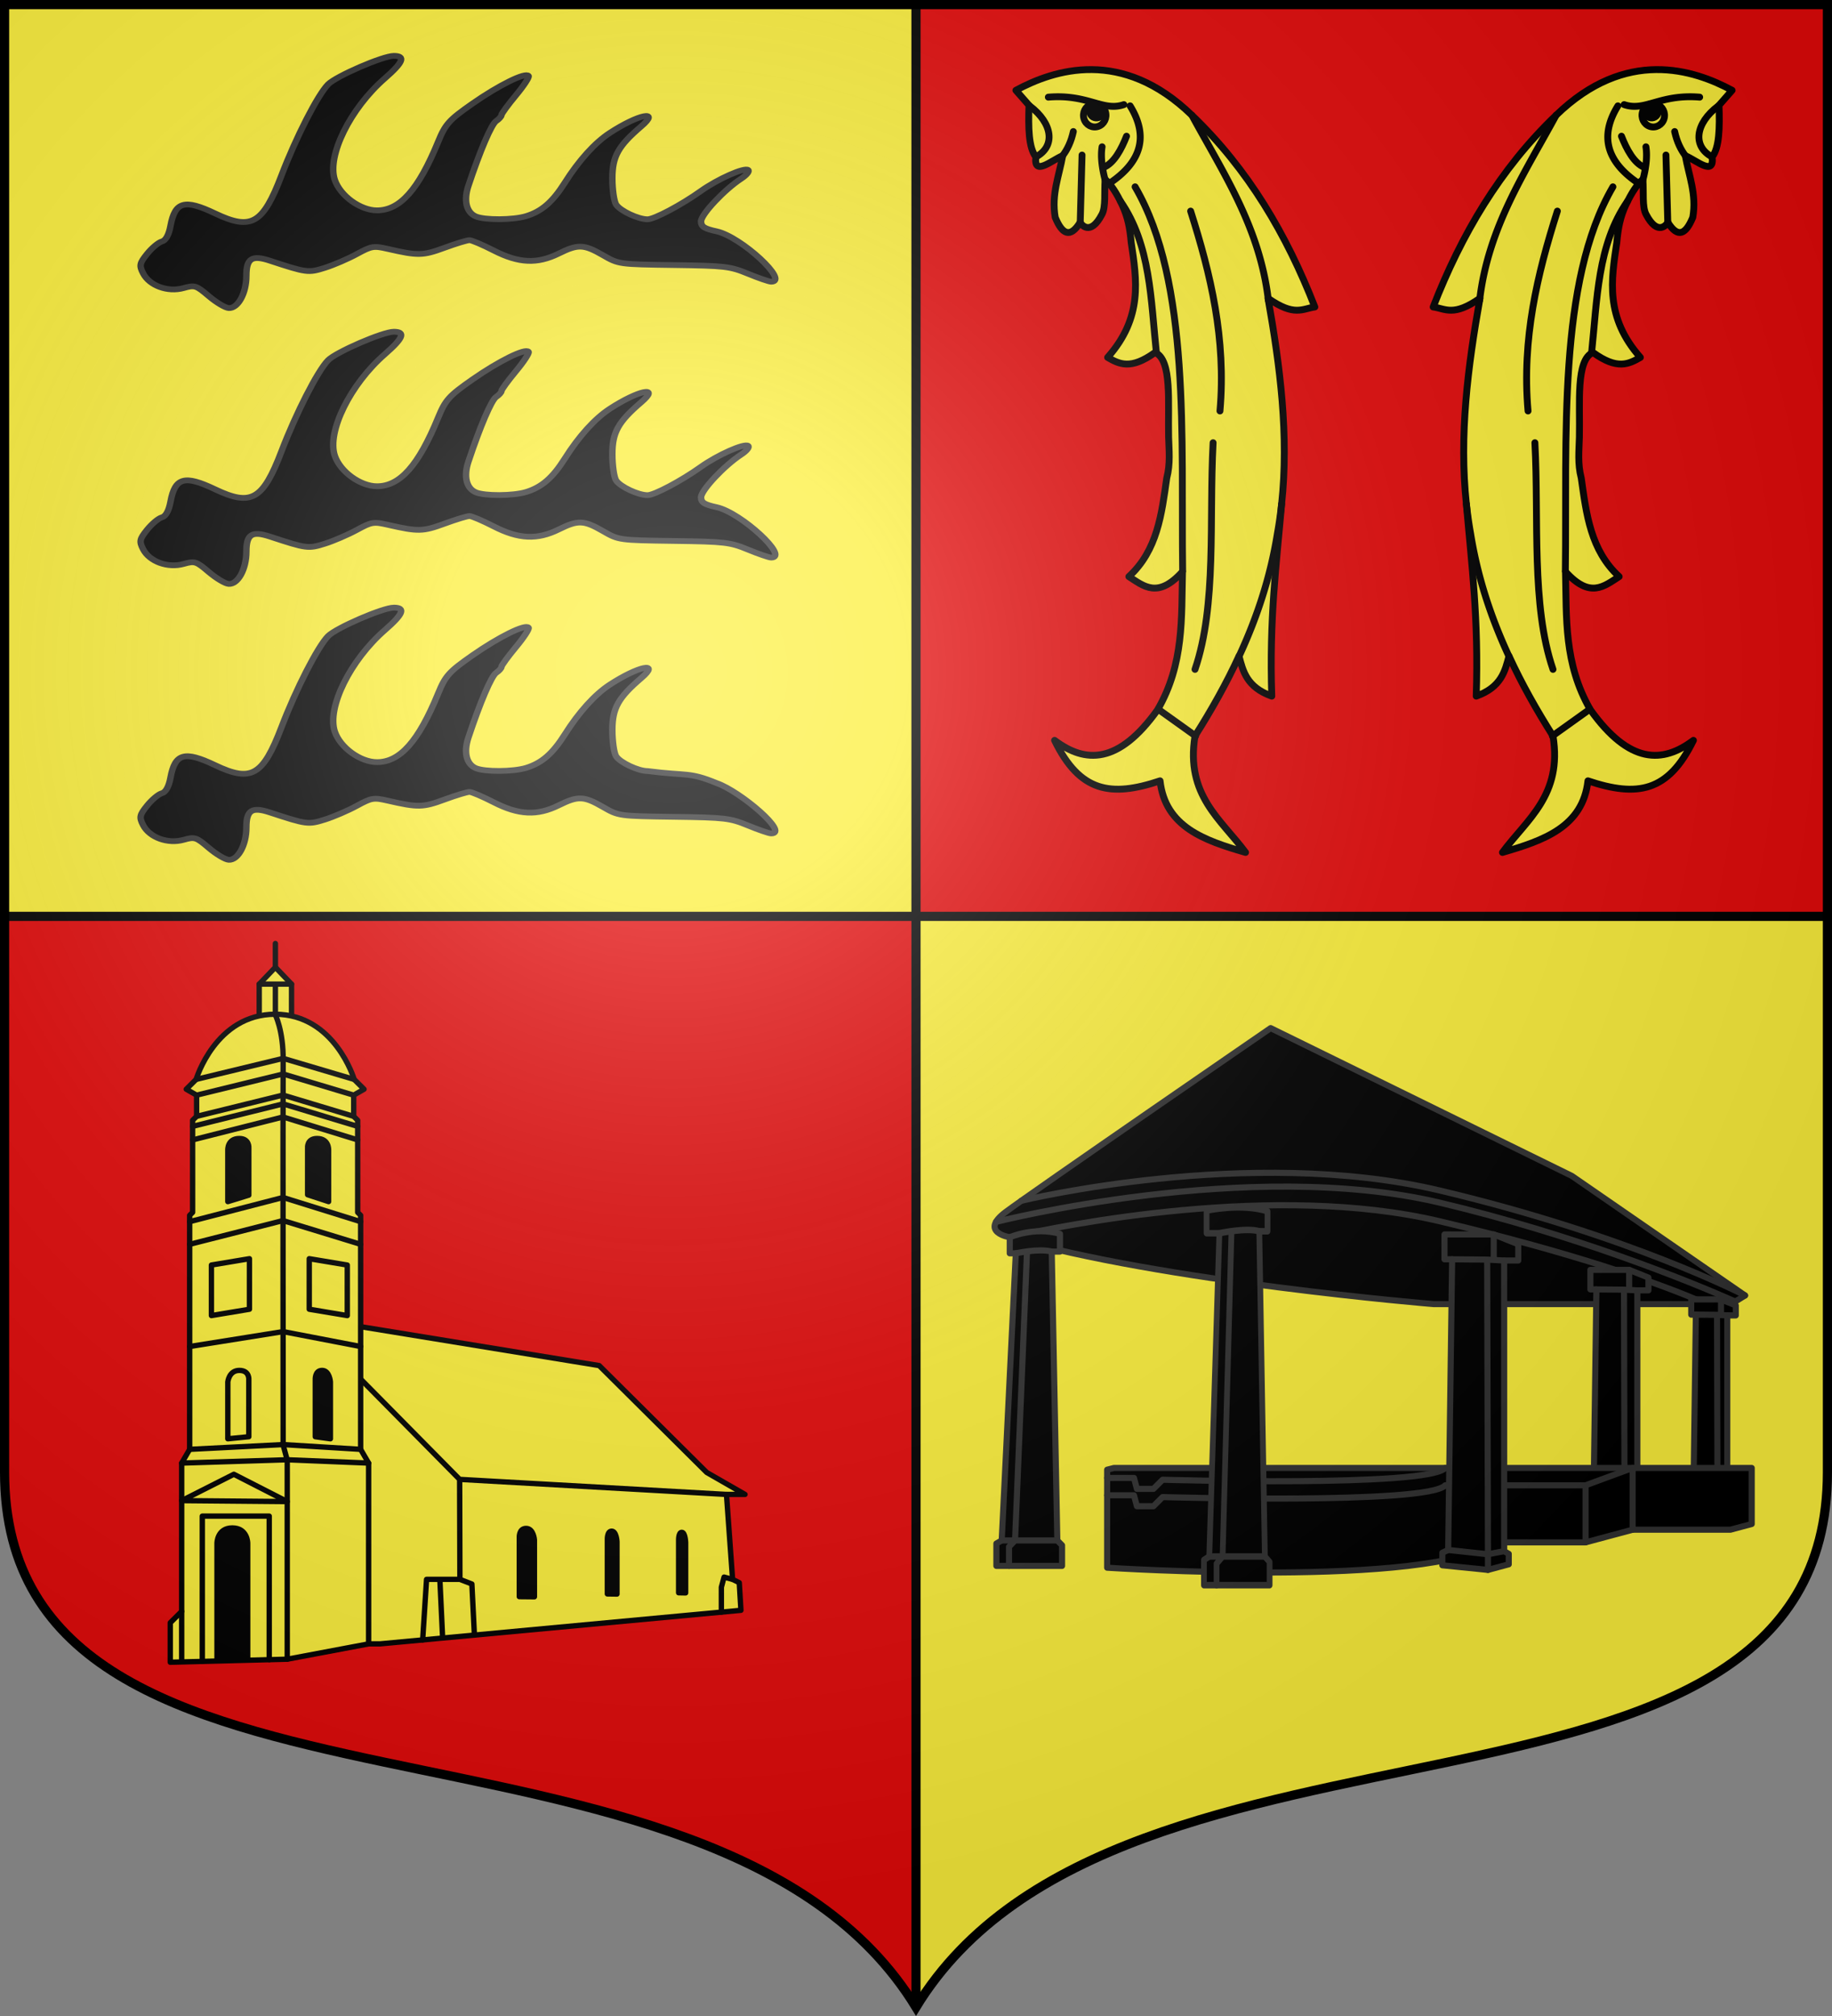
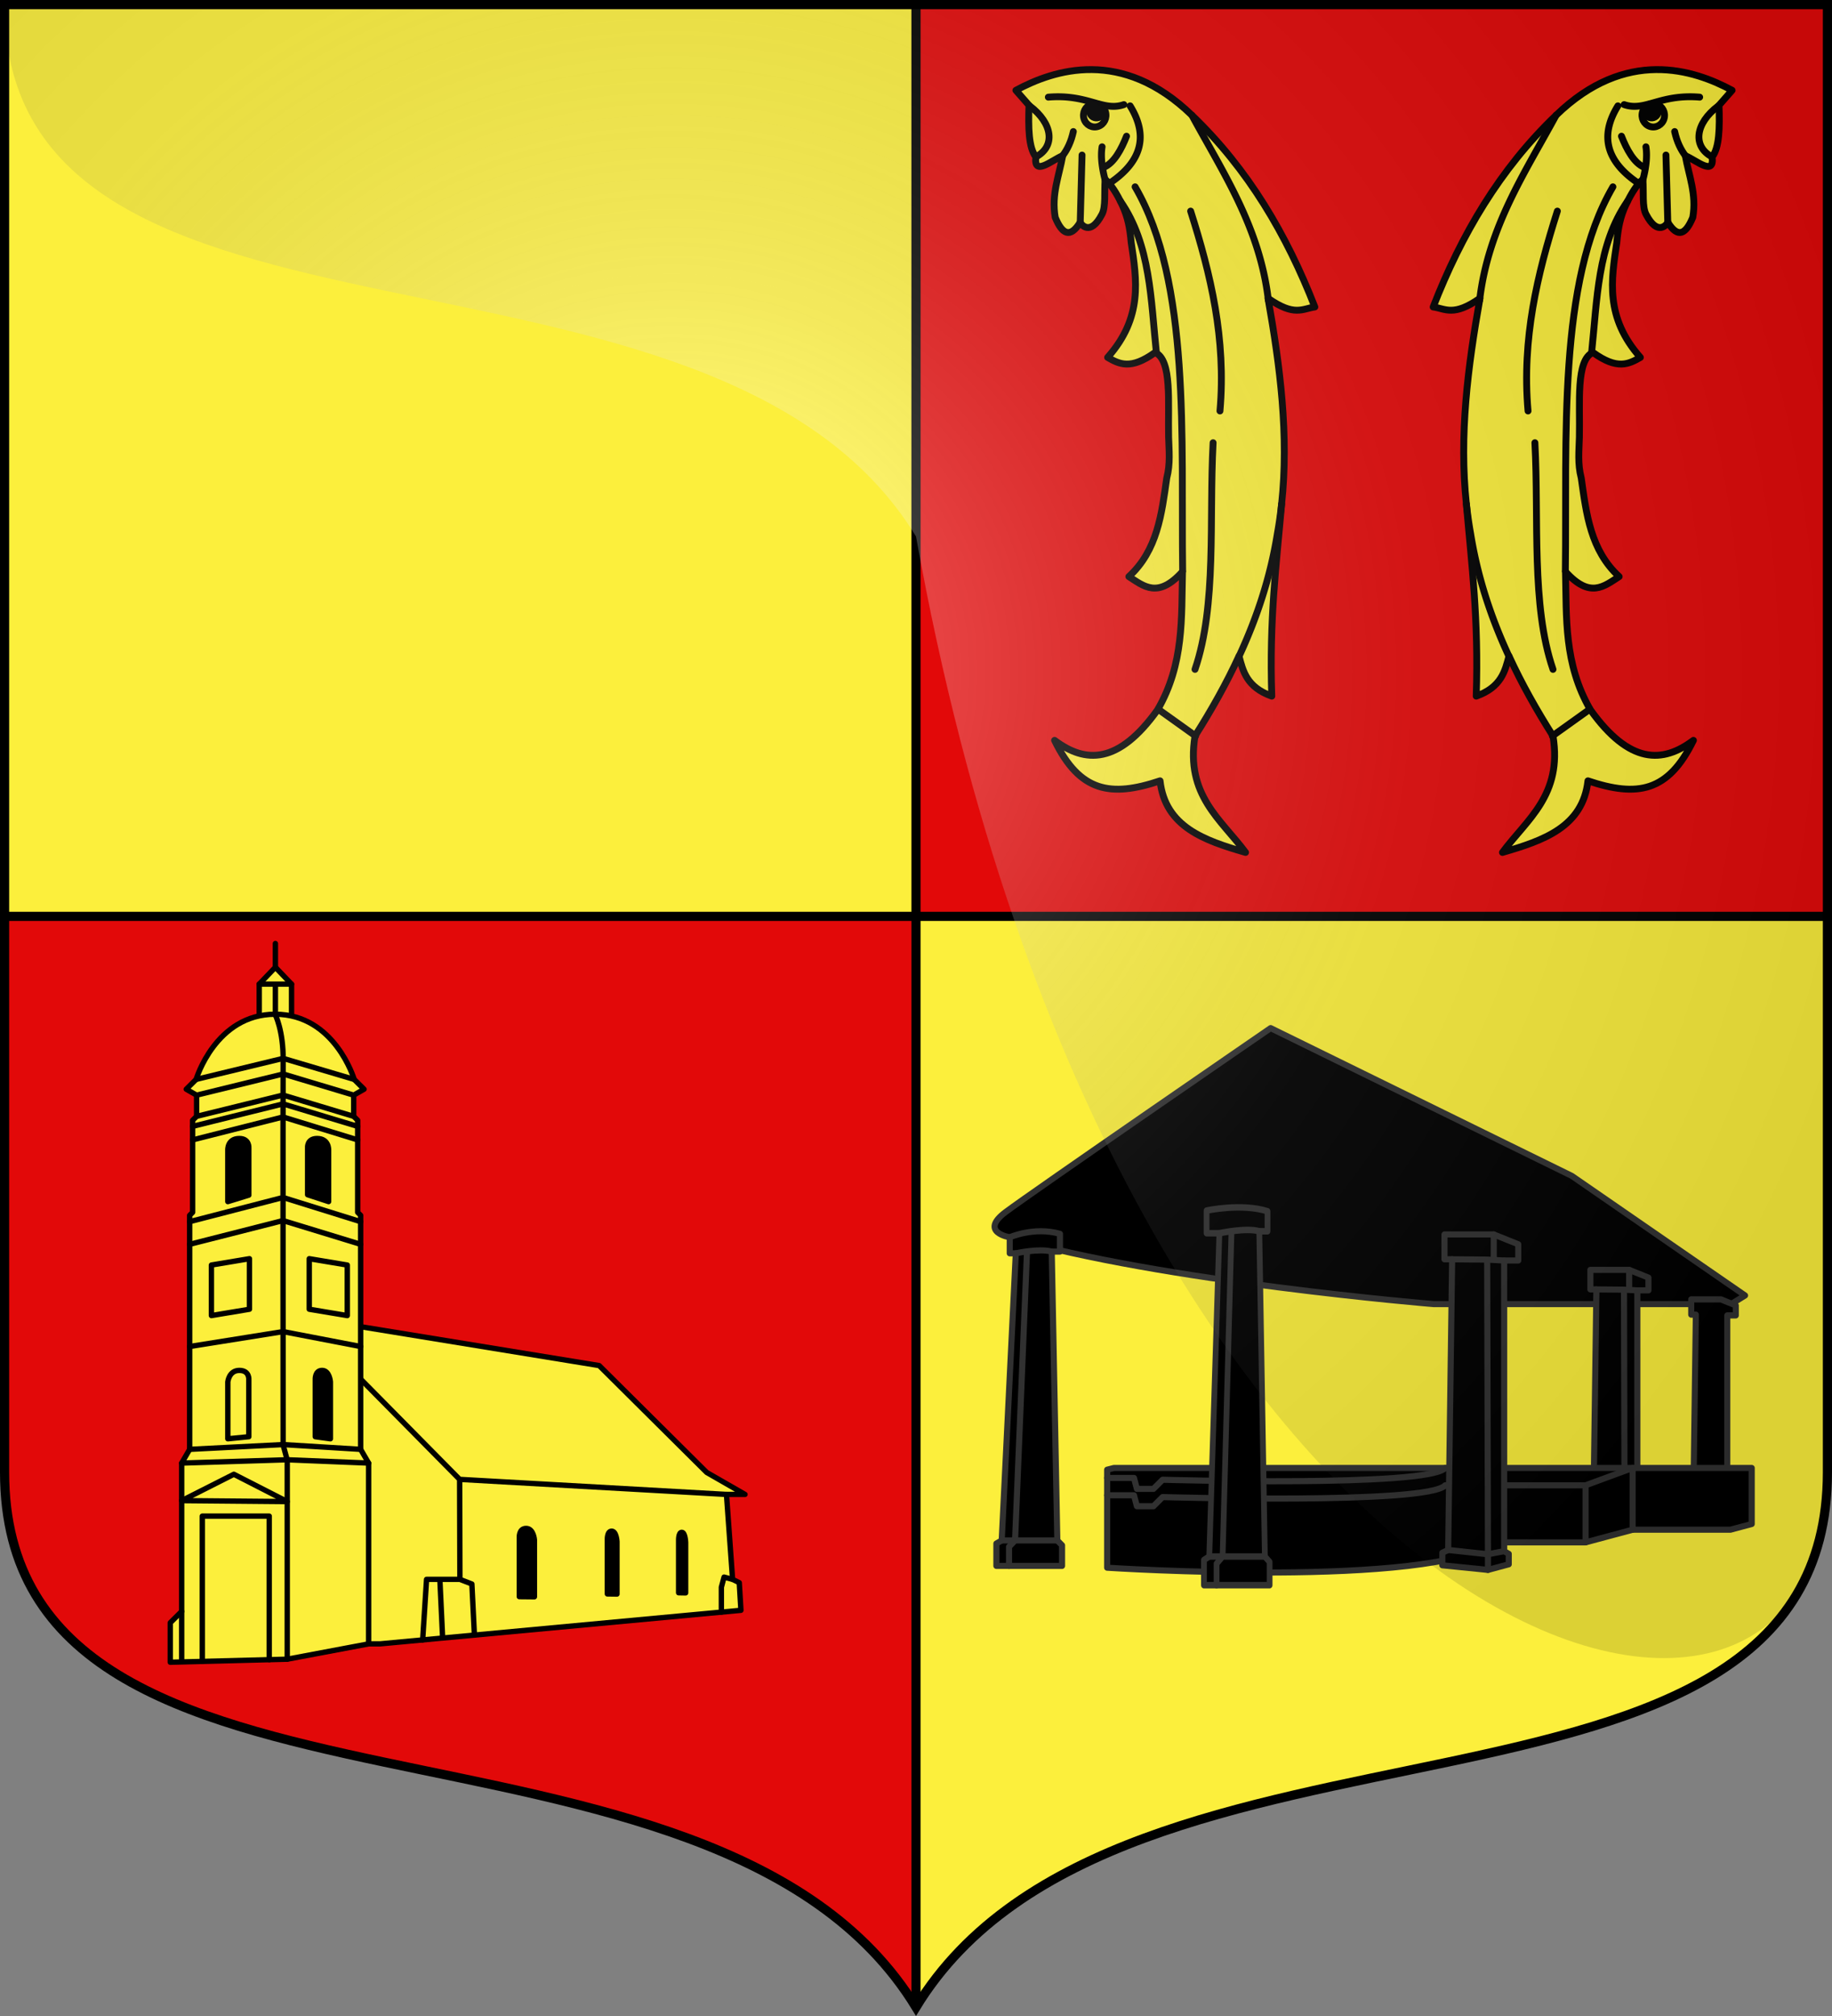
<svg xmlns="http://www.w3.org/2000/svg" xmlns:xlink="http://www.w3.org/1999/xlink" width="600" height="660">
  <rect width="100%" height="100%" fill="#808080" stroke="none" />
  <radialGradient id="c" cx="220" cy="220" r="405" gradientUnits="userSpaceOnUse">
    <stop offset="0" stop-color="#fff" stop-opacity=".31" />
    <stop offset=".19" stop-color="#fff" stop-opacity=".25" />
    <stop offset=".6" stop-color="#6b6b6b" stop-opacity=".125" />
    <stop offset="1" stop-opacity=".125" />
  </radialGradient>
  <path fill="#e20909" d="M300 1.5v299.127h298.5V1.5zM1.5 300.627V483c0 129.055 231.64 65.948 298.5 175.5V300.627z" />
  <path fill="#fcef3c" d="M598.5 300.627V483c0 129.055-231.64 65.948-298.5 175.5V300.627zM1.5 1.5v299.127H300V1.5z" />
  <path fill="none" stroke="#000" stroke-width="3" d="M300 657.12V1.5M1.5 300h597" />
  <g stroke-linecap="round" stroke-linejoin="round">
    <g stroke="#000" stroke-width="1.297">
      <path fill="#fcef3c" d="M816.426 322.492v-9.077l-3.909-4.109-3.909 4.11v9.076" transform="matrix(1.354 0 0 1.345 -1009.956 -99.36)" />
      <g fill="none">
        <path d="M812.517 313.411v8.677M808.608 313.415h7.818M812.517 309.306v-5.774" transform="matrix(1.354 0 0 1.345 -1009.956 -99.36)" />
      </g>
      <path fill="#fcef3c" d="m830.19 396.313 60.644 9.95 26.02 26.02 9.254 5.343h-4.481l1.479 20.676 1.613.807.404 6.723-87.297 8.17h-12.073z" transform="matrix(1.354 0 0 1.345 -1009.956 -99.36)" />
      <path fill="none" d="m921.627 437.626-64.544-3.663-27.445-27.977m27.445 27.977.067 24.339 2.895 1.13.613 12.434m-3.508-13.564h-8.067l-.94 14.735m4.167-14.534.662 14.082m70.134-14.283-2.058-.556-.656 2.463v6.066" transform="matrix(1.354 0 0 1.345 -1009.956 -99.36)" />
      <path d="M875.172 462.544v-13.857s-.193-2.79-2.007-2.79-1.645 2.286-1.645 2.286v14.326zM895.14 461.879V449.13s-.124-2.567-1.278-2.567-1.046 2.103-1.046 2.103v13.18zM911.749 461.594V449.32s-.09-2.472-.931-2.472-.763 2.025-.763 2.025v12.69z" transform="matrix(1.354 0 0 1.345 -1009.956 -99.36)" />
      <path fill="#fcef3c" d="M787.094 478.472v-9.615l2.756-2.756v-36.103l1.932-3.346V369.69l.715-.715V346.56l.963-.963v-5.155l-2.504-1.446 2.389-2.388s4.674-15.86 19.115-15.86 19.115 15.86 19.115 15.86l2.388 2.388-2.503 1.446v5.155l.962.963v22.413l.715.715v56.963l1.932 3.346v44.005l-19.685 3.731z" transform="matrix(1.354 0 0 1.345 -1009.956 -99.36)" />
      <path fill="none" d="m833.137 401.625-18.761-3.631-22.594 3.63m41.355 25.028-18.761-1.16-22.594 1.16m39.793-90.043-17.179-5.122-21.051 5.122m38.115 8.99-17.089-5.18-20.911 5.18m-1.678 25.636 22.581-5.887 18.774 5.887m-41.355 5.513 22.581-5.78 18.774 5.78m-43.287 53.25 25.506-.808 19.713.808m-41.61-89.555 20.937-5.156 17.064 5.156m-38.963 7.597 21.874-5.472 18.051 5.472m-39.925 3.294 21.874-5.582 18.051 5.582" transform="matrix(1.354 0 0 1.345 -1009.956 -99.36)" />
      <path fill="none" d="M812.44 320.75s2.026 3.893 1.955 11.255c-.072 7.362 0 93.596 0 93.596l.99 3.693v48.44" transform="matrix(1.354 0 0 1.345 -1009.956 -99.36)" />
      <path d="M801.011 366.355v-12.572s-.153-2.79 2.79-2.79c2.472 0 2.286 2.286 2.286 2.286v11.5zM825.39 366.355v-12.572s.135-2.79-2.79-2.79c-2.522 0-2.287 2.286-2.287 2.286v11.4z" transform="matrix(1.354 0 0 1.345 -1009.956 -99.36)" />
      <path fill="none" d="m806.241 380.247-9.197 1.544v12.303l9.197-1.543zM820.71 380.247l9.197 1.544v12.303l-9.197-1.543zM801.011 424.086V410.23s.27-2.79 2.79-2.79 2.286 2.286 2.286 2.286v13.855z" transform="matrix(1.354 0 0 1.345 -1009.956 -99.36)" />
      <path d="M825.823 424.086V410.23s-.193-2.79-2.007-2.79-1.645 2.286-1.645 2.286v13.855z" transform="matrix(1.354 0 0 1.345 -1009.956 -99.36)" />
      <path fill="none" d="M789.85 466.1v11.914" transform="matrix(1.354 0 0 1.345 -1009.956 -99.36)" />
-       <path d="M805.816 477.634V449.49s0-3.709-3.709-3.709-3.708 3.709-3.708 3.709v28.144z" transform="matrix(1.354 0 0 1.345 -1009.956 -99.36)" />
      <path fill="none" d="M794.836 478.27v-35.365h16.193v34.943M789.85 439.14l12.619-6.42 12.915 6.647z" transform="matrix(1.354 0 0 1.345 -1009.956 -99.36)" />
    </g>
    <g fill="none" stroke="#313131" stroke-width="1.34">
      <path fill="#000" d="M940.831 380.46s-6.833-1.09-.917-5.527 58.224-40.34 58.224-40.34L1064.295 367l38.053 26.22-3.042 1.888h-65.4s-60.081-4.95-93.075-14.648" transform="matrix(1.491 0 0 1.493 -1072.077 -162.964)" />
-       <path d="M940.816 380.463c12.121-2.74 58.388-12.04 94.431-3.52 29.26 6.916 48.634 13.676 58.708 18.165M937.802 377.09s55.61-14.12 97.445-4.23c29.26 6.916 54.88 17.204 64.954 21.693M943.358 372.46s50.053-12.157 91.89-2.268c41.835 9.888 67.1 23.028 67.1 23.028" transform="matrix(1.491 0 0 1.493 -1072.077 -162.964)" />
      <g stroke-width="2.201">
        <path fill="#000" d="M1049.434 449.288v-63.732h3.095v-3.563l-5.379-2.152h-10.824v5.446h1.68l-.873 63.737z" transform="matrix(.901 0 0 .917 -379.837 77.077)" />
-         <path d="m1038.007 385.287 7.7.07 3.726.199m-3.727-.199.167 64.608m1.277-70.124v5.593" transform="matrix(.901 0 0 .917 -379.837 77.077)" />
      </g>
      <g stroke-width="1.704">
        <path fill="#000" d="M1049.434 449.288v-63.732h3.095v-3.563l-5.379-2.152h-10.824v5.446h1.68l-.873 63.737z" transform="matrix(1.173 0 0 1.174 -694.74 -30.199)" />
        <path d="m1038.007 385.287 7.7.07 3.726.199m-3.727-.199.167 64.608m1.277-70.124v5.593" transform="matrix(1.173 0 0 1.174 -694.74 -30.199)" />
      </g>
      <path fill="#000" d="M962.225 431.424v21.489s71.426 4.647 85.127-5.563h19.968l10.336-2.77h21.486l4.671-1.25v-12.286H963.714z" transform="matrix(1.491 0 0 1.493 -1072.077 -162.964)" />
      <path d="M962.225 437.034h5.895l.643 2.402h3.635l2.01-2.01s58.272 1.7 62.075-2.579h30.837l10.336-3.803m-10.336 16.306v-12.503m10.336 9.734v-13.537m-115.431 2.187h5.895l.643 2.401h3.635l2.01-2.009s58.272 1.7 62.075-2.58" transform="matrix(1.491 0 0 1.493 -1072.077 -162.964)" />
      <path fill="#000" d="m937.897 447.612 1.17-.676 3.095-62.958h-1.33v-3.518s5.324-2.377 11.029-.76v3.898h-1.807l1.227 63.338 1.04 1.057v4.527h-14.424z" transform="matrix(1.491 0 0 1.493 -1072.077 -162.964)" />
      <path d="M942.162 383.978s5.087-1.14 7.892-.38m-10.987 63.338h12.214m-6.66-63.33-2.623 63.333-1.326 1.393v4.188" transform="matrix(1.491 0 0 1.493 -1072.077 -162.964)" />
      <g stroke-width="1.263">
        <path fill="#000" d="m937.897 447.612 1.17-.676 2.221-62.958h-2.81v-4.413s7.678-1.482 13.383.135v3.898h-1.807l1.227 63.338 1.04 1.057v4.527h-14.424z" transform="matrix(1.491 0 0 1.681 -1004.1 -241.731)" />
        <path d="M941.288 383.978s5.961-1.14 8.766-.38m-10.987 63.338h12.214m-7.333-63.33-1.95 63.333-1.326 1.393v4.188" transform="matrix(1.491 0 0 1.681 -1004.1 -241.731)" />
      </g>
      <path fill="#000" d="M1035.855 449.629v2.756l10.018 1.009 4.568-1.224v-2.3l-1.008-.582v-63.732h3.096v-3.563l-5.379-2.152h-10.824v5.446h1.68l-.873 63.737z" transform="matrix(1.491 0 0 1.493 -1072.077 -162.964)" />
      <path d="m1038.007 385.287 7.7.07 3.726.199m-3.727-.199.167 64.608-8.74-.941m12.3.264-3.56.677v3.429m1.277-73.553v5.593" transform="matrix(1.491 0 0 1.493 -1072.077 -162.964)" />
    </g>
    <g stroke="#313131" stroke-width="1.907">
-       <path d="M249.705-408.674c-3.75-3.58-4.155-3.725-7.478-2.682-4.621 1.45-10.03-.755-11.92-4.859-1.193-2.594-1.056-3.34 1.19-6.466 1.397-1.944 3.345-3.772 4.33-4.062 1.156-.34 2.061-2.168 2.556-5.158 1.33-8.039 4.138-8.926 13.105-4.14 10.732 5.73 14.168 3.534 19.655-12.558 4.299-12.605 10.675-26.556 13.741-30.064 2.365-2.706 16.177-9.402 19.393-9.402 3.531 0 2.76 2.15-2.665 7.438-10.222 9.96-17.12 25.615-14.76 33.5 1.576 5.27 7.539 10.105 12.46 10.105 6.792 0 12.252-6.869 18.06-22.718 2.138-5.835 3.202-7.158 10.1-12.553 7.84-6.133 15.674-10.459 16.55-9.139.266.401-1.425 3.298-3.758 6.438s-4.242 6.067-4.242 6.505c0 .439-.703 1.322-1.562 1.964-1.396 1.043-4.708 9.696-8.179 21.368-1.447 4.868-.61 8.79 2.16 10.124 2.634 1.27 11.035 1.218 14.873-.09 4.608-1.572 7.844-4.707 11.428-11.07 4.142-7.356 8.874-13.217 13.259-16.42 8.478-6.195 15.062-7.714 9.229-2.129-6.775 6.487-8.485 9.937-8.485 17.124 0 3.74.505 7.649 1.123 8.687 1.243 2.092 6.514 4.854 9.26 4.854 1.998 0 9.972-4.735 15.752-9.353 4.973-3.973 12.87-7.9 13.938-6.93.456.414-.476 1.708-2.072 2.874-4.972 3.633-11.823 11.797-11.823 14.09 0 1.74.94 2.416 4.596 3.302 7.18 1.74 21.588 16.63 16.092 16.63-.62 0-3.688-1.18-6.817-2.623-5.316-2.45-6.759-2.64-21.923-2.871-16.196-.247-16.243-.255-20.903-3.266-5.605-3.623-7.346-3.695-13.04-.539-6.345 3.517-11.777 3.238-19.138-.982-3.272-1.876-6.503-3.422-7.18-3.436-.678-.013-4.024 1.125-7.435 2.531-6.353 2.617-7.731 2.648-16.609.374-4.278-1.097-4.833-.994-9.271 1.71-2.596 1.582-6.81 3.612-9.361 4.511-4.898 1.725-5.35 1.66-16.196-2.336-5.349-1.97-6.978-.807-6.978 4.982 0 5.78-2.475 10.84-5.21 10.65-1.034-.073-3.664-1.834-5.845-3.915M249.705-317.537c-3.75-3.58-4.155-3.725-7.478-2.682-4.621 1.45-10.03-.755-11.92-4.859-1.193-2.594-1.056-3.34 1.19-6.466 1.397-1.944 3.345-3.772 4.33-4.062 1.156-.34 2.061-2.168 2.556-5.158 1.33-8.039 4.138-8.926 13.105-4.139 10.732 5.729 14.168 3.533 19.655-12.559 4.299-12.605 10.675-26.556 13.741-30.064 2.365-2.705 16.177-9.402 19.393-9.402 3.531 0 2.76 2.15-2.665 7.438-10.222 9.96-17.12 25.615-14.76 33.5 1.576 5.27 7.539 10.105 12.46 10.105 6.792 0 12.252-6.869 18.06-22.718 2.138-5.834 3.202-7.157 10.1-12.553 7.84-6.133 15.674-10.459 16.55-9.139.266.401-1.425 3.298-3.758 6.438s-4.242 6.067-4.242 6.505c0 .439-.703 1.322-1.562 1.964-1.396 1.043-4.708 9.696-8.179 21.368-1.447 4.868-.61 8.79 2.16 10.124 2.634 1.27 11.035 1.218 14.873-.09 4.608-1.572 7.844-4.706 11.428-11.07 4.142-7.356 8.874-13.216 13.259-16.42 8.478-6.195 15.062-7.713 9.229-2.129-6.775 6.487-8.485 9.937-8.485 17.124 0 3.74.505 7.649 1.123 8.688 1.243 2.09 6.514 4.853 9.26 4.853 1.998 0 9.972-4.735 15.752-9.353 4.973-3.973 12.87-7.9 13.938-6.93.456.415-.476 1.708-2.072 2.874-4.972 3.633-11.823 11.797-11.823 14.09 0 1.741.94 2.416 4.596 3.302 7.18 1.74 21.588 16.63 16.092 16.63-.62 0-3.688-1.18-6.817-2.623-5.316-2.45-6.759-2.64-21.923-2.871-16.196-.247-16.243-.255-20.903-3.266-5.605-3.623-7.346-3.695-13.04-.539-6.345 3.517-11.777 3.239-19.138-.982-3.272-1.876-6.503-3.422-7.18-3.436-.678-.013-4.024 1.125-7.435 2.531-6.353 2.617-7.731 2.648-16.609.374-4.278-1.097-4.833-.994-9.271 1.71-2.597 1.582-6.81 3.612-9.361 4.511-4.898 1.725-5.35 1.66-16.196-2.336-5.349-1.97-6.978-.807-6.978 4.982 0 5.78-2.475 10.84-5.21 10.65-1.034-.073-3.664-1.834-5.845-3.915M249.705-226.4c-3.75-3.58-4.155-3.725-7.478-2.682-4.621 1.45-10.03-.755-11.92-4.859-1.193-2.594-1.056-3.34 1.19-6.466 1.397-1.944 3.345-3.772 4.33-4.062 1.156-.34 2.061-2.168 2.556-5.158 1.33-8.039 4.138-8.926 13.105-4.139 10.732 5.729 14.168 3.533 19.655-12.559 4.299-12.605 10.675-26.556 13.741-30.064 2.365-2.705 16.177-9.402 19.393-9.402 3.531 0 2.76 2.151-2.665 7.438-10.222 9.96-17.12 25.615-14.76 33.5 1.576 5.27 7.539 10.105 12.46 10.105 6.792 0 12.252-6.869 18.06-22.718 2.138-5.834 3.202-7.157 10.1-12.553 7.84-6.133 15.674-10.459 16.55-9.139.266.401-1.425 3.298-3.758 6.438s-4.242 6.067-4.242 6.505-.703 1.322-1.562 1.964c-1.396 1.043-4.708 9.696-8.179 21.368-1.447 4.868-.61 8.79 2.16 10.124 2.634 1.27 11.035 1.218 14.873-.09 4.608-1.572 7.844-4.706 11.428-11.07 4.142-7.356 8.874-13.216 13.259-16.42 8.478-6.195 15.062-7.713 9.229-2.129-6.775 6.487-8.485 9.937-8.485 17.124 0 3.74.505 7.649 1.123 8.688 1.243 2.09 6.514 4.853 9.26 4.853 11.83 1.709 12.16.19 20.391 3.983 6.882 2.632 21.588 16.63 16.092 16.63-.62 0-3.688-1.18-6.817-2.623-5.316-2.45-6.759-2.64-21.923-2.871-16.196-.247-16.243-.255-20.903-3.266-5.605-3.623-7.346-3.695-13.04-.539-6.345 3.517-11.777 3.239-19.138-.982-3.272-1.876-6.503-3.422-7.18-3.436-.678-.013-4.024 1.125-7.435 2.531-6.353 2.617-7.731 2.649-16.609.374-4.278-1.097-4.833-.994-9.271 1.71-2.596 1.582-6.81 3.612-9.361 4.511-4.898 1.725-5.35 1.66-16.196-2.336-5.349-1.97-6.978-.807-6.978 4.982 0 5.78-2.475 10.84-5.21 10.65-1.034-.073-3.664-1.834-5.845-3.915" transform="matrix(1.11 0 0 .991 -208.762 501.964)" />
-     </g>
+       </g>
  </g>
  <g transform="translate(-348.535 627.849)">
    <g id="a" fill="none" stroke="#000" stroke-linecap="round" stroke-linejoin="round" stroke-width="6.088">
      <path fill="#fcef3c" d="M4846.996 208.115c22.163-7.913 25.508-22.207 29.002-35.582 11.313 24.759 24.567 48.165 38.947 70.937 8.508 52.593-23.142 73.98-44.747 103.304 36.352-10.558 71.112-22.635 75.683-63.53 43.761 14.717 71.097 9.959 93.36-35.907-27.238 20.545-56.578 21.327-91.15-27.069-23.646-40.88-21.047-81.76-22.097-122.639 21.782 24.267 34.275 12.923 47.508 4.42-25.332-23.301-29.04-55.506-33.543-87.384-3.35-12.988-1.956-24.351-1.668-36.319.695-30.456-3.269-68.515 12.01-75.171 21.64 15.809 31.854 10.193 41.984 4.42-31.465-35.64-25.783-68.803-20.855-102.016 1.09-12.562 3.002-22.617 8.005-33.361 5.02-10.738 10.04-18.268 15.06-22.618.824 11.793-.692 24.4 2.762 30.936 10.46 20.272 18.754 8.671 19.335 7.182 8.976 14.638 16.06 10.348 22.097-4.42 3.501-20.514-3.462-36.843-6.63-54.69 10.104 4.254 25.838 18.517 23.755 1.105 6.455-8.272 6.734-25.896 6.077-45.852l11.6-13.258c-33.823-18.343-93.898-38.039-155.784 22.097-49.904 47.898-83.925 106.073-108.828 170.148 10.981 1.509 18.006 8.733 41.432-7.734-10.767 60.829-18.547 121.658-12.02 182.67 4.577 53.748 11.001 101.676 8.705 170.33" transform="matrix(-.37 0 0 .369 2558.441 -476.737)" />
      <path d="M4838.279 37.601a379 379 0 0 0 3.746 26.33c6.268 39.132 18.278 75.034 33.95 108.877M4917.707-307.3c-27.5 50.909-60.102 99.226-67.692 164.07M5044.765-323.32c-35.237-2.906-48.156 13.022-66.844 6.629M4972.397-315.586c-16.201 26.3-10.424 48.939 17.125 67.948M4997.19-279.26c1.556 9.569-.414 20.894-2.843 29.965M5014.934-271.945l1.605 59.51" transform="matrix(-.37 0 0 .369 2558.441 -476.737)" />
      <path d="M4975.564-288.673c4.433 11.333 11.096 24.248 20.693 27.844m26.38-31.967c1.952 8.917 5.324 16.13 9.88 21.923M5061.338-315.586c-20.664 15.57-23.037 36.018-5.524 45.299M4918.812-222.226c-17.762 55.98-31.53 113.33-25.965 177.329M4980.983-231.065c-26.873 38.746-26.893 87.596-31.893 134.792" transform="matrix(-.37 0 0 .369 2558.441 -476.737)" />
      <path d="M4967.978-243.77c-49.244 84.635-40.631 223.242-42.095 340.894M4914.945 184.36c-19.459-57.062-12.386-132.852-16.02-201.083M4914.392 243.47l33.146-23.754M4994.237-310.389c1.699-5.431 7.318-8.405 12.55-6.64 5.233 1.763 8.097 7.596 6.398 13.027-1.697 5.425-7.305 8.4-12.542 6.644-5.24-1.766-8.105-7.599-6.406-13.03" transform="matrix(-.37 0 0 .369 2558.441 -476.737)" />
      <path fill="#000" d="M4996.534-313.072c1.027-3.28 4.42-5.077 7.58-4.012 3.162 1.066 4.892 4.589 3.865 7.87-1.025 3.277-4.412 5.073-7.575 4.013-3.166-1.067-4.896-4.59-3.87-7.871" transform="matrix(-.37 0 0 .369 2558.441 -476.737)" />
    </g>
    <use xlink:href="#a" width="100%" height="100%" stroke-width="1.379" transform="matrix(-1 0 0 1 1597.07 0)" />
  </g>
-   <path fill="url(#c)" d="M1.5 1.5V483c0 126.903 231.64 64.573 298.5 174.125C366.86 547.573 598.5 609.773 598.5 483V1.5z" />
+   <path fill="url(#c)" d="M1.5 1.5c0 126.903 231.64 64.573 298.5 174.125C366.86 547.573 598.5 609.773 598.5 483V1.5z" />
  <path fill="none" stroke="#000" stroke-width="3" d="M1.5 1.5v480.492c0 128.785 231.64 65.81 298.5 175.133 66.86-109.323 298.5-46.348 298.5-175.133V1.5z" />
</svg>